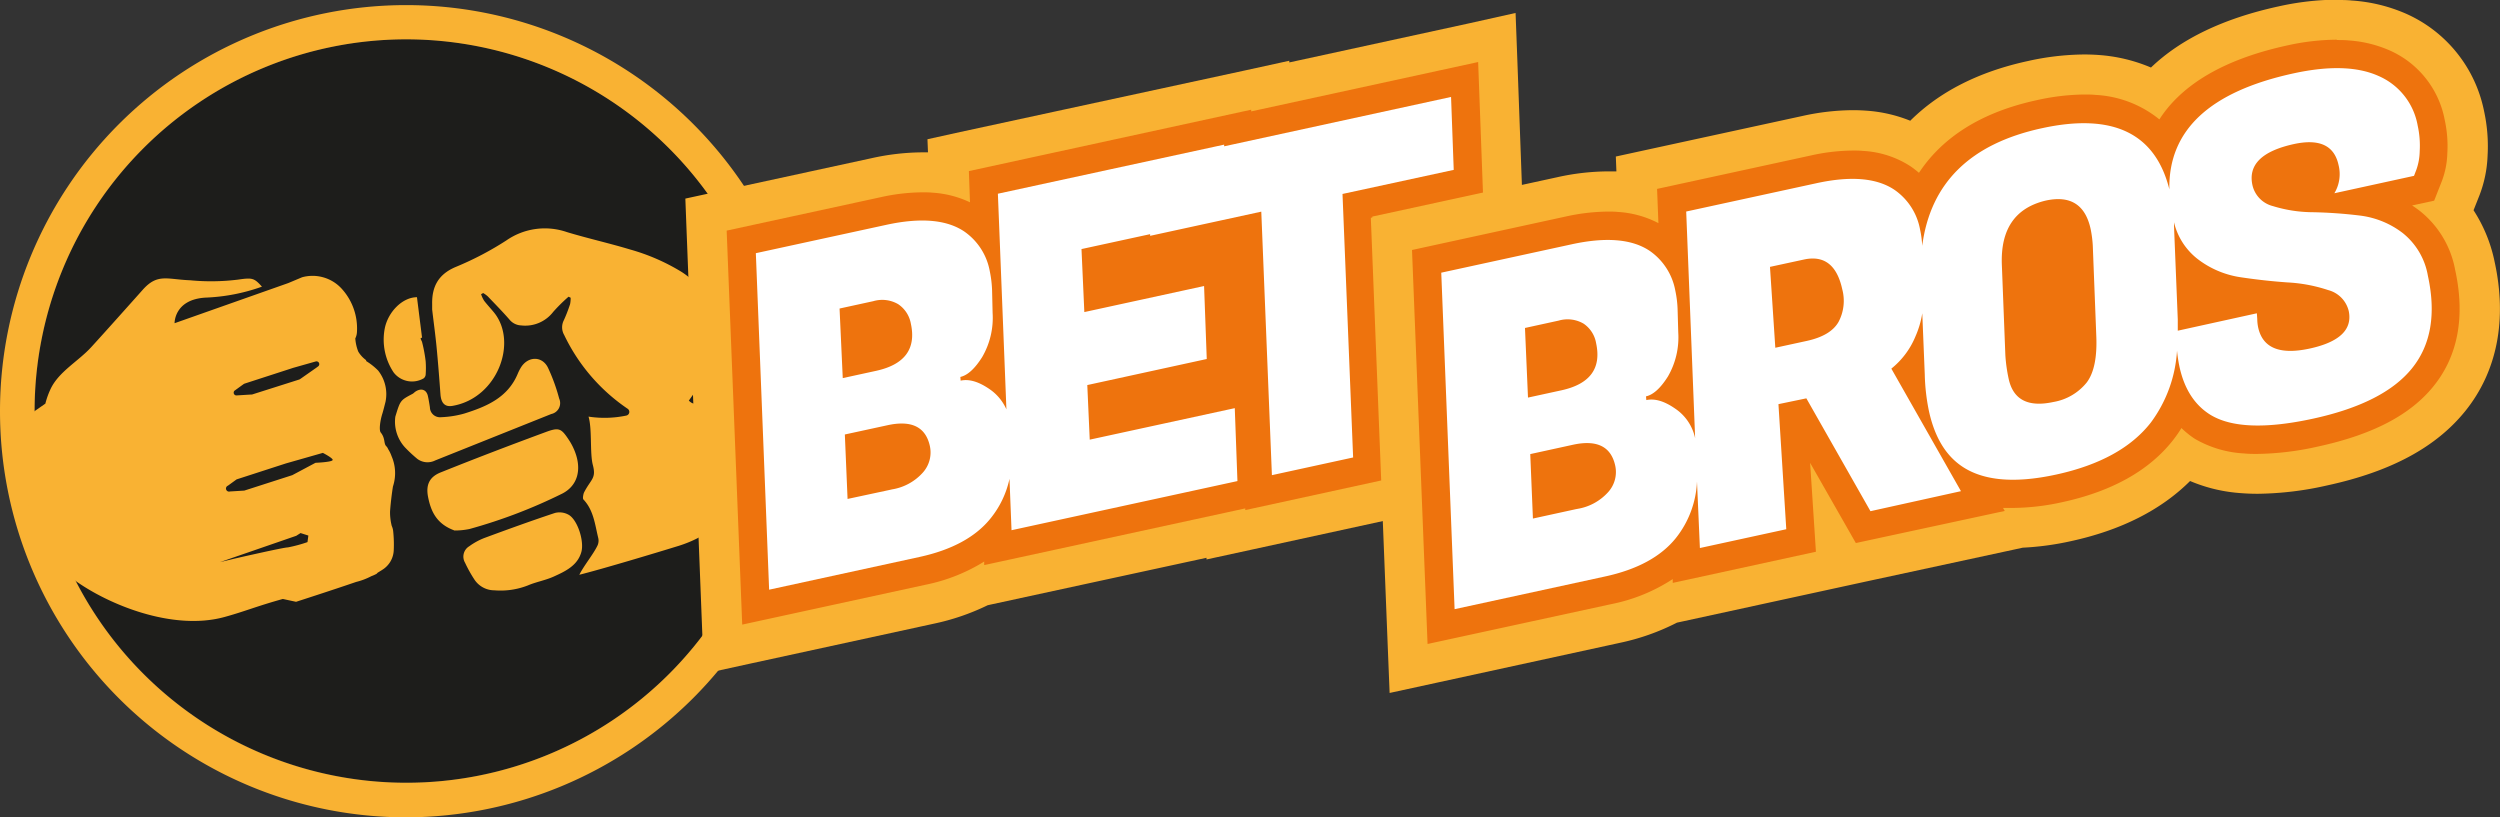
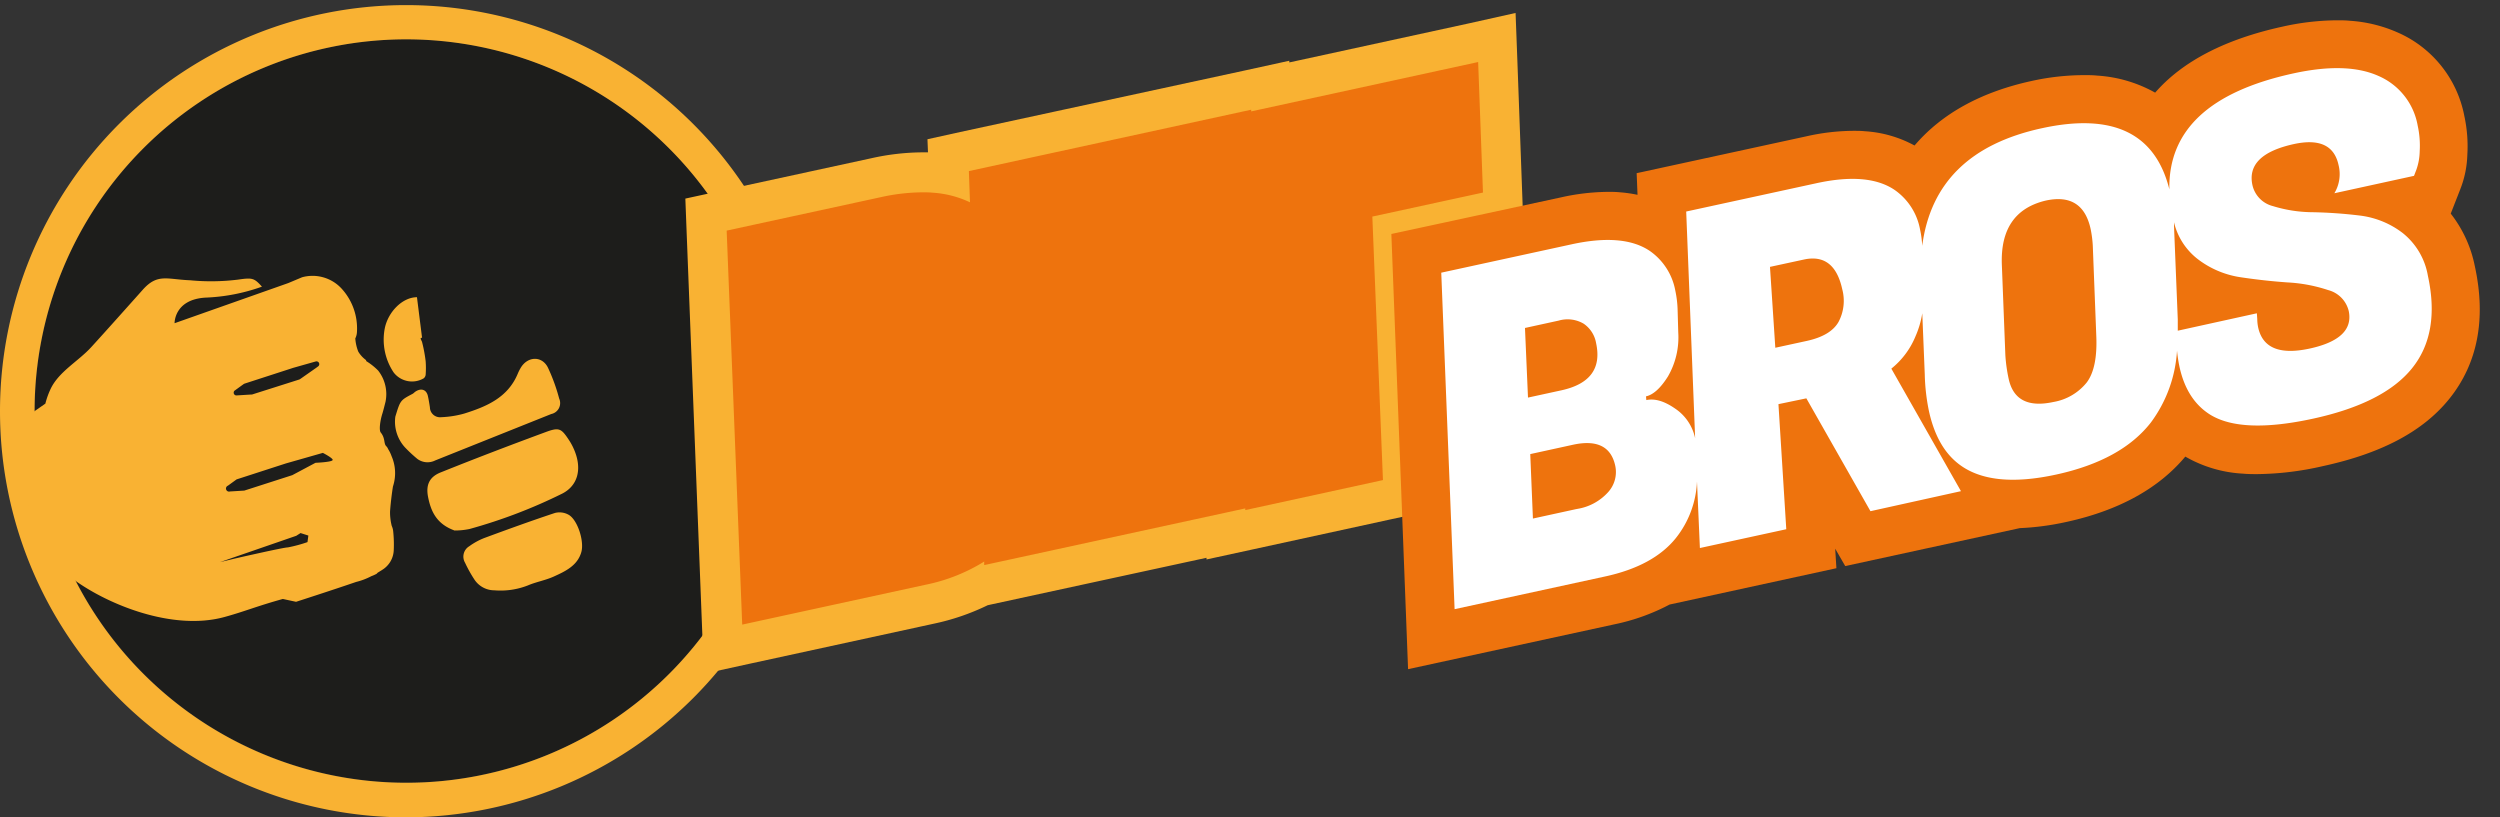
<svg xmlns="http://www.w3.org/2000/svg" id="Ebene_1" data-name="Ebene 1" viewBox="0 0 430.91 140.88">
  <rect x="0" y="0" width="430.91" height="140.88" fill="#333333" stroke="none" />
  <defs>
    <style>.cls-1{fill:#1d1d1b;}.cls-2{fill:#f9b233;}.cls-3{fill:#ee730d;}.cls-4{fill:#fff;}</style>
  </defs>
  <circle class="cls-1" cx="70.04" cy="70.84" r="64.06" transform="translate(-12.13 14.52) rotate(-10.9)" />
  <path class="cls-2" d="M70,140.88a70,70,0,1,1,70-70A70.12,70.12,0,0,1,70,140.88ZM70,6.78A64.07,64.07,0,1,0,134.1,70.84,64.13,64.13,0,0,0,70,6.78Z" />
  <path class="cls-2" d="M98.05,88.75a3.21,3.21,0,0,0-2.38-.34c-4.08,1.35-8.12,2.82-12.16,4.31a11.5,11.5,0,0,0-2.62,1.43A2.08,2.08,0,0,0,80.16,97a22.92,22.92,0,0,0,1.57,2.83,4.13,4.13,0,0,0,3.5,1.92A12.88,12.88,0,0,0,91,100.9c1.43-.61,3-.87,4.42-1.51,2.06-.93,4.15-1.92,4.79-4.27C100.71,93.29,99.58,89.67,98.05,88.75Z" />
  <path class="cls-2" d="M72.75,58.23l-.88-7c-2.47,0-4.94,2.47-5.54,5.32a10.18,10.18,0,0,0,1.53,7.66,4,4,0,0,0,5.17,1,.93.93,0,0,0,.34-.64,15.89,15.89,0,0,0,0-2.29,25.5,25.5,0,0,0-.63-3.36C72.6,58.57,72.29,58.17,72.75,58.23Z" />
  <path class="cls-2" d="M99.07,77.78a10.49,10.49,0,0,0-1-1.93c-1.32-2-1.68-2.24-4-1.38C88,76.71,82,79,76,81.41c-2,.78-2.63,2.18-2.21,4.28.49,2.46,1.46,4.63,4.56,5.75a12.33,12.33,0,0,0,2.58-.26,89.47,89.47,0,0,0,16-6.11C99.51,83.74,100.34,81,99.07,77.78Z" />
  <path class="cls-2" d="M94.47,63.42c-1-2.12-3.52-2.06-4.73,0a8.27,8.27,0,0,0-.5,1c-1.71,4.11-5.36,5.65-9.21,6.86a17,17,0,0,1-4,.63,1.74,1.74,0,0,1-1.93-1.71c-.1-.64-.2-1.28-.34-1.91-.23-1.11-1.12-1.45-2.11-.82-.2.12-.35.32-.55.42C69,69,69,69,68.14,71.82a6.56,6.56,0,0,0,1.66,5.29,24.12,24.12,0,0,0,2.15,2,2.94,2.94,0,0,0,3.07.25q10-4,20-8a1.92,1.92,0,0,0,1.36-2.67A31.54,31.54,0,0,0,94.47,63.42Z" />
-   <path class="cls-2" d="M127.4,47.77a6.18,6.18,0,0,1,1,3c1.58,10.09-3.12,14.67-8,18.54-.58.46-1.12.29-1.67-.26l1.62-2.29a15.19,15.19,0,0,0,2.85-11.07,12.61,12.61,0,0,0-5.83-8.89A35.22,35.22,0,0,0,108.6,43c-3.61-1.09-7.3-1.91-10.9-3a11.63,11.63,0,0,0-10.42,1.44A53.82,53.82,0,0,1,78.58,46c-3.07,1.28-4.15,3.46-4.09,6.43,0,.31,0,.62,0,.92.25,2.16.55,4.31.76,6.47.26,2.7.47,5.42.67,8.13.11,1.56.8,2.25,2.12,2,7.69-1.35,11.21-10.88,7.18-16-.58-.72-1.22-1.39-1.78-2.12a5.21,5.21,0,0,1-.52-1.12l.36-.2a4.67,4.67,0,0,1,.8.58c1.27,1.33,2.56,2.64,3.74,4a2.73,2.73,0,0,0,2,1,6.08,6.08,0,0,0,5.53-2.33A28.69,28.69,0,0,1,98,51.14l.36.18a5,5,0,0,1-.1,1.11c-.33,1-.67,1.89-1.09,2.8a2.65,2.65,0,0,0,.08,2.52,32,32,0,0,0,10.94,12.71h0a.65.65,0,0,1-.19,1.16,18.31,18.31,0,0,1-6.56.19c.65,2.18.2,6.29.75,8.36.61,2.32-.33,2.39-1.52,4.71-.1.19-.28,1-.12,1.2,1.78,1.87,2,4.35,2.57,6.67A2,2,0,0,1,103,94c-.72,1.53-2.29,3.38-3.15,5.07,4-1,13.2-3.77,17.18-5,4.51-1.43,8.21-4.11,10.24-8.56.83-1.81,2.52-2.3,3.83-3.36l.41.33c-.5,1.08-1,2.18-1.49,3.25,5-1.67,3.44-4.13,4.12-4.23.91-.13-1-35.26-1-35.26Z" />
  <path class="cls-2" d="M67.52,90.64a9.65,9.65,0,0,1-.29-2.44c.06-1,.26-2.85.5-4.35a7.32,7.32,0,0,0-.24-5.23,5.68,5.68,0,0,0-.59-1.21,1.47,1.47,0,0,0-.28-.46c-.54-.46-.14-1.35-1-2.41-.32-.42-.09-2.08.3-3.29h0c.2-.67.36-1.34.53-2a6.57,6.57,0,0,0-1.28-5.39,11.2,11.2,0,0,0-2.06-1.63l0-.15a5,5,0,0,1-1.36-1.48,7.7,7.7,0,0,1-.51-2.27,2.77,2.77,0,0,0,.29-1.18,10.15,10.15,0,0,0-2.61-7.36,6.8,6.8,0,0,0-6.85-2l-2.38,1L30.09,55.71S30,51.63,35.4,51.3a32.48,32.48,0,0,0,9.75-1.89C43.79,47.9,43.5,47.84,41,48.2a37.64,37.64,0,0,1-8.22.11c-4-.15-5.62-1.23-8.18,1.64s-6.33,7.1-8.88,9.89c-2.15,2.36-5.44,4.14-6.9,7a13.63,13.63,0,0,0-1,2.73L3.21,72.78l1,7.72C8.79,88.11.76,85.29,7.56,94c.19,0,5.25,8,4.31,6.91a.76.76,0,0,0-.11-.14.64.64,0,0,1,.87-.93c5.92,4.37,17.16,8.95,26.06,6.51,3.47-.95,5.55-1.86,10.06-3.11l2.28.49s6.21-2,10.34-3.42a11.57,11.57,0,0,0,2.64-1,6.71,6.71,0,0,0,.89-.4,1,1,0,0,0,.17-.18l.8-.5a4.16,4.16,0,0,0,2-3.45,21.62,21.62,0,0,0-.1-3.22A3,3,0,0,0,67.52,90.64ZM40.41,67.35,42,66.2l.13-.07,8.42-2.73,3.88-1.1a.48.48,0,0,1,.42.84l-.35.26-2.77,1.94-.13.07L43.44,68l-.12,0-2.6.16A.48.48,0,0,1,40.41,67.35ZM53,93.44a24.43,24.43,0,0,1-3.37.91c-.77,0-9.13,1.92-9.13,1.92l-2.58.62,13.15-4.54.73-.47,1.35.43Zm4.32-14.13c-.15.35-2.94.46-2.94.46l-4,2.13-8.27,2.66-2.47.15a.53.53,0,0,1-.35-1l1.49-1.08,8.49-2.75,6.38-1.82S57.48,79,57.34,79.31Z" />
  <path class="cls-3" d="M121.68,37,151,30.6a37.67,37.67,0,0,1,8-.93c.67,0,1.34,0,2,.07.88.07,1.75.18,2.58.33l-.13-3.33,55.52-12.08V15l39.13-8.51,1.08,29.5L240.1,40.09l1.84,45.42-30.58,6.65v-.29L169.16,101a36.28,36.28,0,0,1-8.9,3.1l-35.61,7.75Z" />
  <path class="cls-2" d="M254.78,10.69l.83,22.5-19.07,4.14,1.83,45.42-23.73,5.17,0-.29-45,9.77,0-.61a30.57,30.57,0,0,1-10.11,4l-31.6,6.87-2.68-67.91L151.75,34a34,34,0,0,1,7.23-.85c.6,0,1.17,0,1.74.06a17.62,17.62,0,0,1,6.47,1.66L167,29.49l48.66-10.58v.29l39.13-8.51m6.59-8.49L253.32,4l-31.09,6.76,0-.29-8,1.75L165.52,22.75,159.86,24l.09,2.26-1,0a41.26,41.26,0,0,0-8.7,1L123.78,33l-5.65,1.23.22,5.79L121,107.92l.32,8.21,8-1.75,31.6-6.87a39.91,39.91,0,0,0,9.32-3.19l.81-.18,36.91-8v.29l8-1.74,23.74-5.17,5.66-1.23-.24-5.78-1.6-39.64,13.41-2.91,5.64-1.23-.21-5.76-.82-22.5-.31-8.24Z" />
-   <path class="cls-4" d="M250.57,29.28l-.46-12.57L211,25.22v-.29L172,33.39l1.47,37.17a8.28,8.28,0,0,0-2.94-3.51c-1.85-1.27-3.5-1.76-4.95-1.44l-.05-.64q1.86-.41,3.76-3.42a13.43,13.43,0,0,0,1.8-7.62L171,50.06a19.21,19.21,0,0,0-.4-3.33,10.62,10.62,0,0,0-4.41-6.84q-4.57-3.06-13.41-1.14l-22.5,4.89,2.29,58L158.49,96q8.38-1.83,12.25-6.65A16.25,16.25,0,0,0,174,82.53l.35,8.86,38.94-8.47-.46-12.57-25,5.43-.42-9.41L208,61.88l-.46-12.58-20.64,4.49-.49-10.86,11.83-2.57v.29l19.16-4.17,1.83,45.42,14-3.05-1.83-45.42ZM144.71,53.18l5.82-1.27a5.44,5.44,0,0,1,4.3.53A5.12,5.12,0,0,1,157,55.79q1.41,6.51-6,8.13l-5.74,1.25Zm14.36,28.27a9.05,9.05,0,0,1-5.3,2.9l-.31.07L146.09,86l-.47-11.11,7.37-1.6q6.21-1.35,7.29,3.61A5.19,5.19,0,0,1,159.07,81.45Z" />
  <path class="cls-3" d="M239.82,40.33,269.15,34a38.31,38.31,0,0,1,8-.93c.67,0,1.34,0,2,.07a23.61,23.61,0,0,1,3.1.44l-.15-3.73,29.33-6.37a37.5,37.5,0,0,1,8-.93c.67,0,1.34,0,2,.07A20.59,20.59,0,0,1,330,25.08c4.68-5.49,11.46-9.23,20.21-11.13a42.11,42.11,0,0,1,9-1c.77,0,1.53,0,2.26.08a23.37,23.37,0,0,1,10,2.94c4.71-5.41,12.1-9.23,22-11.39a44,44,0,0,1,9.28-1.08c.78,0,1.55,0,2.29.08a24.26,24.26,0,0,1,8.19,2,19.74,19.74,0,0,1,11.53,14.4,24.63,24.63,0,0,1,.52,6.71,17.6,17.6,0,0,1-1.19,5.86l-1.67,4.27a21.45,21.45,0,0,1,4.14,9c2,9.11.51,16.81-4.36,22.89-4.51,5.62-11.66,9.43-21.85,11.64a52.41,52.41,0,0,1-11.24,1.37c-.85,0-1.69,0-2.49-.08a22.24,22.24,0,0,1-9.95-2.94c-4.61,5.52-11.51,9.31-20.53,11.27a45.9,45.9,0,0,1-8,1.06l-30.09,6.54-1.73-3,.21,3.37-28.75,6.26a35.78,35.78,0,0,1-9.46,3.4l-35.62,7.74Z" />
-   <path class="cls-2" d="M402.82,6.9c.7,0,1.38,0,2,.07a21,21,0,0,1,7,1.69,16.4,16.4,0,0,1,9.56,12,21,21,0,0,1,.45,5.77,14.58,14.58,0,0,1-.92,4.73l-1.35,3.43-3.8.82c.41.27.82.56,1.22.86a16.83,16.83,0,0,1,6.2,10.24c1.75,8,.51,14.78-3.68,20-4,5-10.5,8.39-19.89,10.44a50.14,50.14,0,0,1-10.52,1.29c-.76,0-1.51,0-2.23-.08h0a18.83,18.83,0,0,1-8.56-2.53A15.83,15.83,0,0,1,376,73.78a20.76,20.76,0,0,1-1.38,2c-4.09,5.27-10.53,8.9-19.14,10.77a40.5,40.5,0,0,1-8.54,1c-.58,0-1.14,0-1.69,0l.3.52L319.88,93.6,312,79.78l1,15.32-24.68,5.37,0-.66a30,30,0,0,1-10.6,4.32L246.06,111l-2.68-67.91,26.5-5.77a34.78,34.78,0,0,1,7.24-.85c.59,0,1.17,0,1.73.06a17.35,17.35,0,0,1,7,1.93l-.23-5.9,26.5-5.76a34.12,34.12,0,0,1,7.24-.85c.59,0,1.17,0,1.73.06a16.68,16.68,0,0,1,8.21,2.65l0,0a16.21,16.21,0,0,1,1.46,1.13c3.56-5.39,9.72-10.21,20.2-12.5a39.11,39.11,0,0,1,8.24-1c.68,0,1.35,0,2,.07a19,19,0,0,1,11,4.22c3.4-5.3,10-10.12,22-12.74a40.46,40.46,0,0,1,8.55-1m0-6.9a47.62,47.62,0,0,0-10,1.16c-9.46,2.06-16.84,5.59-22,10.54a28,28,0,0,0-9-2.16c-.81-.06-1.66-.09-2.51-.09a45.57,45.57,0,0,0-9.7,1.13c-8.45,1.83-15.24,5.28-20.28,10.29a24.8,24.8,0,0,0-7.65-1.74c-.73-.05-1.48-.08-2.24-.08a41.11,41.11,0,0,0-8.7,1l-26.51,5.76-5.65,1.23.1,2.56c-.48,0-1,0-1.47,0a41.07,41.07,0,0,0-8.7,1l-26.51,5.77-5.65,1.23.23,5.78,2.68,67.91.33,8.21,8-1.74,31.6-6.88a39.28,39.28,0,0,0,9.93-3.5l.7-.15,24.69-5.37,5.79-1.26h0l1.1-.24L347,94.76l1.65-.36a49,49,0,0,0,8.28-1.12c8.65-1.88,15.55-5.37,20.56-10.37a27.2,27.2,0,0,0,8.93,2.1c.89.07,1.81.1,2.74.1a56.23,56.23,0,0,0,12-1.45c11-2.39,18.77-6.59,23.8-12.85,5.48-6.83,7.22-15.75,5-25.79a25.65,25.65,0,0,0-3.61-8.78l1-2.52a21.09,21.09,0,0,0,1.42-6.88,28.39,28.39,0,0,0-.6-7.66A23.38,23.38,0,0,0,414.71,2.36,27.84,27.84,0,0,0,405.36.09C404.54,0,403.68,0,402.82,0Z" />
  <path class="cls-4" d="M418.48,47.53a12,12,0,0,0-4.36-7.38,15.12,15.12,0,0,0-7.4-3,79.18,79.18,0,0,0-8-.57,23.71,23.71,0,0,1-6.93-1.05,4.82,4.82,0,0,1-3.55-3.62q-1.14-5.26,7.15-7.08,6.6-1.43,7.69,3.61a6.4,6.4,0,0,1-.72,4.87l13.73-3,.41-1.07a10,10,0,0,0,.57-3.17,16,16,0,0,0-.35-4.43,11.48,11.48,0,0,0-6.78-8.56q-5.44-2.43-14.59-.44-21.71,4.71-21.43,20Q370.3,18.12,352,22.09q-18.56,4-20.68,20.29a16.56,16.56,0,0,0-.37-2.82,10.62,10.62,0,0,0-4.41-6.84q-4.56-3.07-13.41-1.15l-22.49,4.89,1.55,39.31a1.29,1.29,0,0,0,0-.19,8.17,8.17,0,0,0-3.48-5.17c-1.85-1.28-3.49-1.76-4.94-1.45l-.06-.64c1.24-.27,2.5-1.4,3.77-3.41a13.45,13.45,0,0,0,1.79-7.63l-.11-3.87a18.29,18.29,0,0,0-.4-3.33,10.67,10.67,0,0,0-4.41-6.84q-4.56-3.06-13.41-1.14L248.42,47l2.3,58,25.91-5.63q8.37-1.81,12.24-6.64A16.8,16.8,0,0,0,292.5,83L293,94.46l14.89-3.24-1.35-21.56,4.81-1,11.05,19.45L338,84.66,326,63.54A13.91,13.91,0,0,0,330.15,58,16,16,0,0,0,331.33,54l.43,10.55a34.93,34.93,0,0,0,.71,6.26q1.36,6.28,5.17,9.19,5.55,4.25,16.8,1.79t16.32-9a23.1,23.1,0,0,0,4.48-12.35,24.62,24.62,0,0,0,.42,2.76q1.24,5.73,5.29,8.27,5.44,3.36,17.7.7t17.12-8.72Q420.63,57.39,418.48,47.53Zm-155.63,9,5.81-1.27a5.47,5.47,0,0,1,4.3.53,5.08,5.08,0,0,1,2.15,3.35q1.42,6.53-6,8.14l-5.74,1.25ZM277.2,84.81a9.08,9.08,0,0,1-5.3,2.9l-.31.06-7.37,1.61-.46-11.11,7.36-1.61q6.21-1.35,7.29,3.62A5.15,5.15,0,0,1,277.2,84.81ZM316.89,55.5q-1.35,2.36-5.46,3.26L306,59.94,305.08,46l5.82-1.26q5.27-1.16,6.64,5.13A7.74,7.74,0,0,1,316.89,55.5Zm42.79,10.42a9.38,9.38,0,0,1-5.76,3.37q-6.53,1.41-7.7-4a27.1,27.1,0,0,1-.57-4.1l-.6-15.47q-.39-9.26,7.57-11.15,6.36-1.38,7.73,4.9a19.63,19.63,0,0,1,.37,2.85l.6,15.46Q361.58,63.4,359.68,65.92Zm38.42-5.84q-7.73,1.68-8.88-3.67a7.39,7.39,0,0,1-.15-1.43L389,54l-13.63,3c0-.64,0-1.28,0-1.94l-.65-16.11c0-.22,0-.43,0-.64a11.34,11.34,0,0,0,4.12,6.37,16,16,0,0,0,7.38,3.11q4.08.61,8.07.89a26.5,26.5,0,0,1,7,1.32,4.92,4.92,0,0,1,3.55,3.62Q405.82,58.4,398.1,60.08Z" />
</svg>